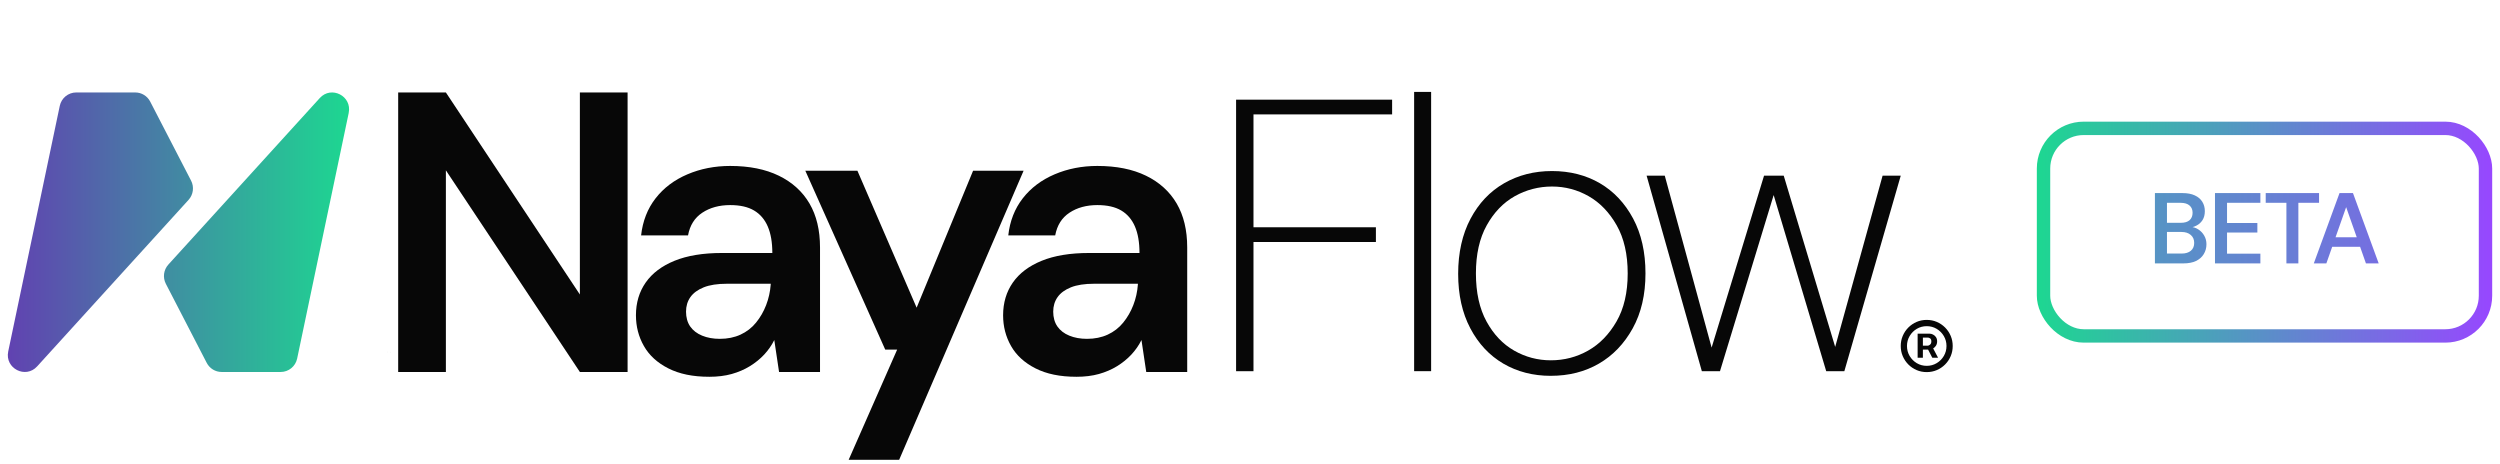
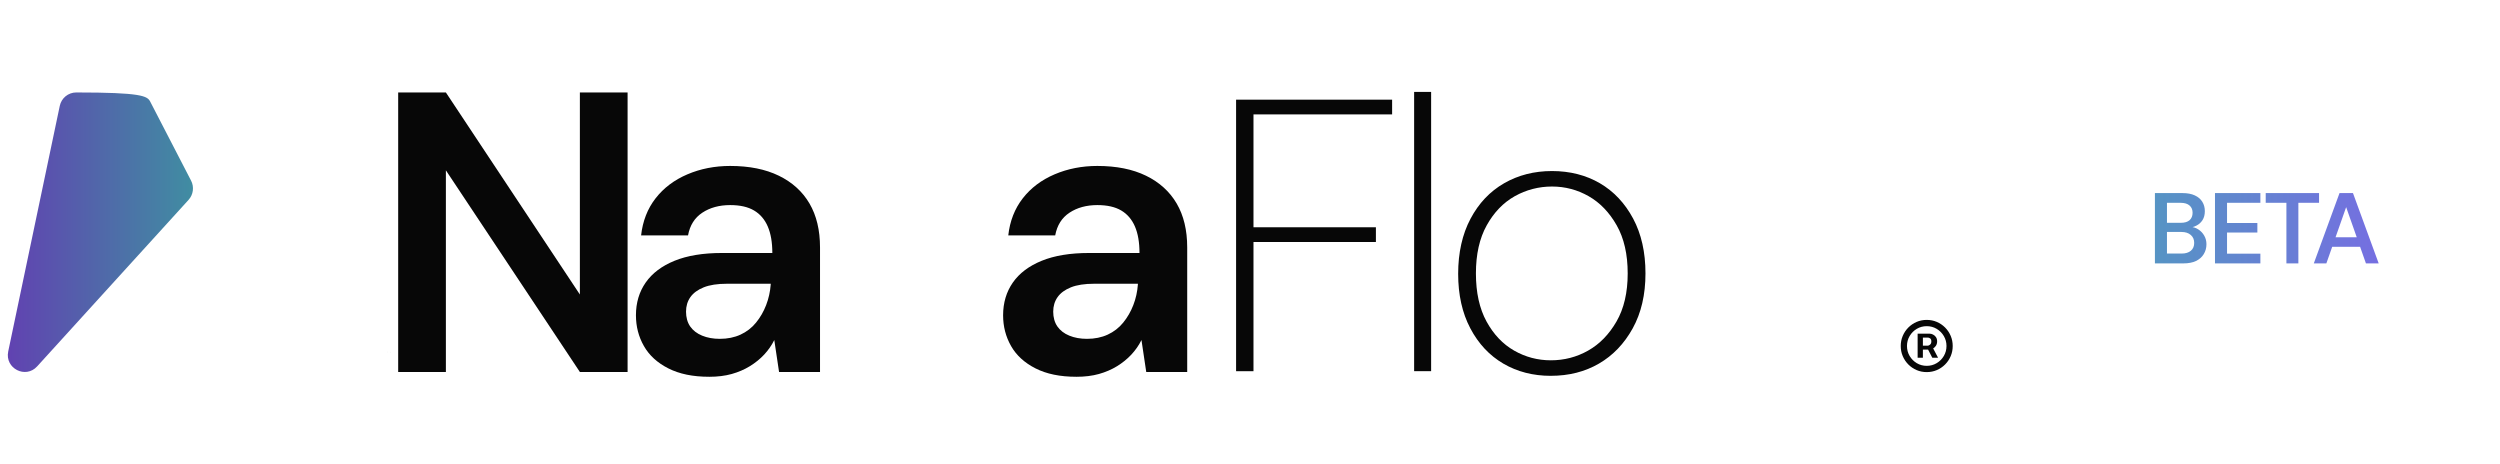
<svg xmlns="http://www.w3.org/2000/svg" fill="none" viewBox="0 0 280 52" height="52" width="280">
  <g clip-path="url(#clip0_3441_23404)">
    <path fill="#070707" d="M216.815 38.737C216.91 38.599 216.958 38.431 216.958 38.235C216.958 38.038 216.912 37.878 216.821 37.751C216.73 37.623 216.62 37.527 216.492 37.466C216.363 37.404 216.244 37.373 216.134 37.373H214.774V40.069H215.363V39.157H215.947L216.418 40.069H217.065L216.515 39.023C216.63 38.954 216.731 38.859 216.815 38.737ZM215.364 37.809H215.925C215.994 37.809 216.076 37.838 216.171 37.897C216.264 37.955 216.31 38.067 216.31 38.233C216.31 38.4 216.264 38.514 216.171 38.595C216.077 38.675 215.991 38.716 215.91 38.716H215.364V37.809Z" />
    <path fill="#070707" d="M218.478 37.616C218.328 37.262 218.119 36.953 217.852 36.683C217.586 36.416 217.276 36.206 216.925 36.055C216.573 35.904 216.196 35.829 215.794 35.829C215.391 35.829 215.013 35.904 214.662 36.055C214.31 36.206 214.001 36.416 213.734 36.683C213.467 36.951 213.259 37.262 213.109 37.616C212.958 37.969 212.883 38.348 212.883 38.752C212.883 39.157 212.958 39.535 213.109 39.889C213.259 40.242 213.467 40.552 213.734 40.821C214.001 41.089 214.31 41.298 214.662 41.449C215.013 41.6 215.391 41.675 215.794 41.675C216.196 41.675 216.573 41.6 216.925 41.449C217.276 41.298 217.586 41.089 217.852 40.821C218.119 40.553 218.328 40.242 218.478 39.889C218.628 39.535 218.703 39.157 218.703 38.752C218.703 38.348 218.628 37.969 218.478 37.616ZM217.707 39.87C217.508 40.207 217.241 40.475 216.907 40.674C216.572 40.874 216.202 40.974 215.794 40.974C215.386 40.974 215.014 40.874 214.68 40.674C214.345 40.474 214.08 40.206 213.88 39.87C213.681 39.534 213.582 39.162 213.582 38.752C213.582 38.343 213.682 37.971 213.88 37.634C214.08 37.297 214.346 37.029 214.68 36.83C215.016 36.63 215.386 36.531 215.794 36.531C216.202 36.531 216.572 36.631 216.907 36.83C217.241 37.031 217.509 37.298 217.707 37.634C217.906 37.969 218.007 38.343 218.007 38.752C218.007 39.162 217.907 39.534 217.707 39.87Z" />
    <path fill="#070707" d="M43.737 39.419H43.744L43.731 39.517C43.731 39.484 43.737 39.452 43.737 39.419Z" />
    <path fill="#070707" d="M43.381 39.401H43.388L43.375 39.498C43.375 39.466 43.381 39.433 43.381 39.401Z" />
    <path fill="#070707" d="M44.596 41.661V10.355H49.939L64.946 32.985V10.355H70.29V41.661H64.946L49.939 19.076V41.661H44.596Z" />
    <path fill="#070707" d="M79.419 42.198C77.608 42.198 76.086 41.885 74.855 41.259C73.622 40.634 72.71 39.799 72.117 38.755C71.522 37.712 71.226 36.564 71.226 35.312C71.226 33.911 71.588 32.688 72.317 31.645C73.045 30.602 74.121 29.789 75.545 29.208C76.971 28.627 78.737 28.335 80.844 28.335H86.501C86.501 27.143 86.33 26.152 85.988 25.362C85.647 24.573 85.135 23.976 84.452 23.573C83.769 23.169 82.879 22.969 81.779 22.969C80.561 22.969 79.522 23.253 78.662 23.82C77.8 24.387 77.266 25.236 77.059 26.368H71.803C71.982 24.758 72.523 23.372 73.428 22.209C74.333 21.046 75.522 20.151 76.991 19.525C78.461 18.899 80.056 18.586 81.778 18.586C83.916 18.586 85.733 18.951 87.233 19.682C88.732 20.413 89.875 21.449 90.661 22.79C91.447 24.132 91.842 25.771 91.842 27.709V41.662H87.255L86.72 38.084C86.424 38.681 86.044 39.224 85.585 39.717C85.124 40.209 84.589 40.642 83.98 41.015C83.372 41.388 82.696 41.678 81.954 41.887C81.211 42.095 80.365 42.2 79.415 42.2L79.419 42.198ZM80.621 37.95C81.481 37.95 82.253 37.794 82.935 37.48C83.618 37.167 84.197 36.72 84.672 36.139C85.146 35.557 85.525 34.902 85.807 34.171C86.088 33.441 86.259 32.673 86.32 31.868V31.779H81.422C80.354 31.779 79.485 31.913 78.817 32.181C78.149 32.448 77.652 32.815 77.324 33.277C76.998 33.739 76.835 34.283 76.835 34.908C76.835 35.534 76.99 36.117 77.302 36.564C77.614 37.011 78.059 37.354 78.638 37.592C79.217 37.831 79.877 37.95 80.619 37.95H80.621Z" />
-     <path fill="#070707" d="M95.049 51.5L100.482 39.156H99.146L90.195 19.12H96.029L102.663 34.46L108.987 19.12H114.644L100.704 51.5H95.049Z" />
    <path fill="#070707" d="M120.542 42.198C118.731 42.198 117.208 41.885 115.978 41.259C114.746 40.634 113.833 39.799 113.239 38.755C112.645 37.712 112.348 36.564 112.348 35.312C112.348 33.911 112.712 32.688 113.439 31.645C114.167 30.602 115.243 29.789 116.669 29.208C118.094 28.627 119.859 28.335 121.968 28.335H127.623C127.623 27.143 127.452 26.152 127.111 25.362C126.769 24.573 126.257 23.976 125.575 23.573C124.891 23.169 124.001 22.969 122.903 22.969C121.686 22.969 120.646 23.253 119.786 23.82C118.924 24.387 118.391 25.236 118.182 26.368H112.927C113.105 24.758 113.647 23.372 114.553 22.209C115.458 21.046 116.647 20.151 118.115 19.525C119.584 18.899 121.179 18.586 122.901 18.586C125.039 18.586 126.858 18.951 128.356 19.682C129.855 20.413 130.999 21.449 131.786 22.79C132.572 24.132 132.967 25.771 132.967 27.709V41.662H128.379L127.845 38.084C127.548 38.681 127.169 39.224 126.709 39.717C126.248 40.209 125.715 40.642 125.106 41.015C124.498 41.388 123.822 41.678 123.08 41.887C122.338 42.095 121.491 42.2 120.542 42.2V42.198ZM121.744 37.95C122.604 37.95 123.375 37.794 124.059 37.48C124.741 37.167 125.32 36.72 125.795 36.139C126.269 35.557 126.648 34.902 126.931 34.171C127.213 33.441 127.383 32.673 127.443 31.868V31.779H122.545C121.477 31.779 120.608 31.913 119.94 32.181C119.274 32.448 118.775 32.815 118.449 33.277C118.123 33.739 117.959 34.283 117.959 34.908C117.959 35.534 118.115 36.117 118.427 36.564C118.739 37.011 119.184 37.354 119.762 37.592C120.342 37.831 121.001 37.95 121.744 37.95Z" />
-     <path fill="url(#paint0_linear_3441_23404)" d="M0.919 39.368L6.694 11.858C6.877 10.982 7.648 10.355 8.539 10.355H15.148C15.853 10.355 16.497 10.749 16.822 11.377L21.401 20.233C21.764 20.938 21.653 21.796 21.12 22.384L4.158 41.037C2.862 42.462 0.524 41.256 0.92 39.368H0.919Z" />
-     <path fill="url(#paint1_linear_3441_23404)" d="M39.056 12.649L33.281 40.159C33.097 41.035 32.327 41.662 31.436 41.662H24.826C24.122 41.662 23.477 41.268 23.152 40.64L18.574 31.784C18.21 31.079 18.322 30.221 18.855 29.633L35.816 10.981C37.112 9.556 39.45 10.761 39.054 12.649H39.056Z" />
+     <path fill="url(#paint0_linear_3441_23404)" d="M0.919 39.368L6.694 11.858C6.877 10.982 7.648 10.355 8.539 10.355C15.853 10.355 16.497 10.749 16.822 11.377L21.401 20.233C21.764 20.938 21.653 21.796 21.12 22.384L4.158 41.037C2.862 42.462 0.524 41.256 0.92 39.368H0.919Z" />
    <path fill="#070707" d="M138.442 41.571V11.163H155.917V12.814H140.39V25.455H154.101V27.107H140.39V41.572H138.444L138.442 41.571Z" />
    <path fill="#070707" d="M158.383 41.571V10.294H160.286V41.571H158.383Z" />
    <path fill="#070707" d="M173.694 42.093C171.704 42.093 169.932 41.636 168.374 40.725C166.816 39.813 165.584 38.495 164.676 36.772C163.767 35.049 163.314 33.014 163.314 30.668C163.314 28.323 163.775 26.237 164.698 24.5C165.62 22.762 166.875 21.437 168.461 20.525C170.047 19.612 171.835 19.157 173.825 19.157C175.815 19.157 177.631 19.613 179.189 20.525C180.747 21.436 181.986 22.755 182.909 24.477C183.831 26.2 184.293 28.25 184.293 30.624C184.293 32.998 183.818 35.048 182.866 36.77C181.914 38.493 180.652 39.812 179.082 40.723C177.51 41.636 175.714 42.091 173.697 42.091L173.694 42.093ZM173.694 40.354C175.193 40.354 176.585 39.993 177.868 39.268C179.151 38.545 180.211 37.458 181.047 36.01C181.883 34.563 182.302 32.767 182.302 30.623C182.302 28.479 181.891 26.684 181.069 25.236C180.247 23.788 179.202 22.701 177.933 21.977C176.664 21.254 175.294 20.891 173.824 20.891C172.353 20.891 170.932 21.254 169.649 21.977C168.366 22.701 167.32 23.787 166.514 25.236C165.706 26.684 165.303 28.48 165.303 30.623C165.303 32.766 165.699 34.561 166.493 36.01C167.285 37.458 168.316 38.544 169.586 39.268C170.855 39.993 172.225 40.354 173.695 40.354H173.694Z" />
-     <path fill="#070707" d="M190.606 41.572L184.421 19.677H186.454L191.818 39.356L191.559 39.399L197.572 19.677H199.778L205.704 39.399L205.401 39.356L210.85 19.677H212.883L206.567 41.572H204.535L198.522 21.416H198.781L192.639 41.572H190.606Z" />
  </g>
-   <rect stroke-width="1.5" stroke="url(#paint2_linear_3441_23404)" rx="4.5" height="23.25" width="49.5" y="14.375" x="228.875" />
  <path fill="url(#paint3_linear_3441_23404)" d="M241.351 29.5V21.625H244.433C244.988 21.625 245.45 21.711 245.817 21.884C246.192 22.056 246.473 22.296 246.661 22.604C246.848 22.904 246.942 23.253 246.942 23.65C246.942 24.047 246.856 24.381 246.683 24.651C246.511 24.921 246.282 25.128 245.997 25.27C245.72 25.413 245.416 25.499 245.086 25.529L245.255 25.405C245.607 25.413 245.922 25.506 246.2 25.686C246.485 25.866 246.71 26.102 246.875 26.395C247.04 26.68 247.122 26.999 247.122 27.351C247.122 27.764 247.021 28.135 246.818 28.465C246.623 28.788 246.335 29.043 245.952 29.23C245.57 29.41 245.101 29.5 244.546 29.5H241.351ZM242.701 28.398H244.343C244.786 28.398 245.131 28.293 245.378 28.082C245.626 27.872 245.75 27.58 245.75 27.205C245.75 26.83 245.622 26.534 245.367 26.316C245.112 26.091 244.763 25.979 244.321 25.979H242.701V28.398ZM242.701 24.955H244.242C244.677 24.955 245.007 24.858 245.232 24.663C245.457 24.46 245.57 24.183 245.57 23.83C245.57 23.485 245.457 23.215 245.232 23.02C245.007 22.817 244.673 22.716 244.231 22.716H242.701V24.955ZM248.078 29.5V21.625H253.163V22.716H249.428V24.977H252.825V26.046H249.428V28.409H253.163V29.5H248.078ZM256.078 29.5V22.716H253.76V21.625H259.734V22.716H257.417V29.5H256.078ZM259.146 29.5L262.026 21.625H263.533L266.413 29.5H264.985L262.768 23.2L260.552 29.5H259.146ZM260.428 27.644L260.788 26.575H264.67L265.03 27.644H260.428Z" />
  <defs>
    <linearGradient gradientUnits="userSpaceOnUse" y2="26.008" x2="21.613" y1="26.008" x1="0.875" id="paint0_linear_3441_23404">
      <stop stop-color="#6142B1" />
      <stop stop-color="#408DA2" offset="1" />
    </linearGradient>
    <linearGradient gradientUnits="userSpaceOnUse" y2="26.008" x2="39.101" y1="26.008" x1="18.363" id="paint1_linear_3441_23404">
      <stop stop-color="#408DA2" />
      <stop stop-color="#1DD791" offset="1" />
    </linearGradient>
    <linearGradient gradientUnits="userSpaceOnUse" y2="26" x2="279.125" y1="26" x1="228.125" id="paint2_linear_3441_23404">
      <stop stop-color="#1DD791" />
      <stop stop-color="#9747FF" offset="1" />
    </linearGradient>
    <linearGradient gradientUnits="userSpaceOnUse" y2="26" x2="293" y1="26" x1="196.25" id="paint3_linear_3441_23404">
      <stop stop-color="#1DD791" />
      <stop stop-color="#9747FF" offset="1" />
    </linearGradient>
    <clipPath id="clip0_3441_23404">
      <rect transform="translate(0.875 0.5)" fill="white" height="51" width="224.25" />
    </clipPath>
  </defs>
</svg>